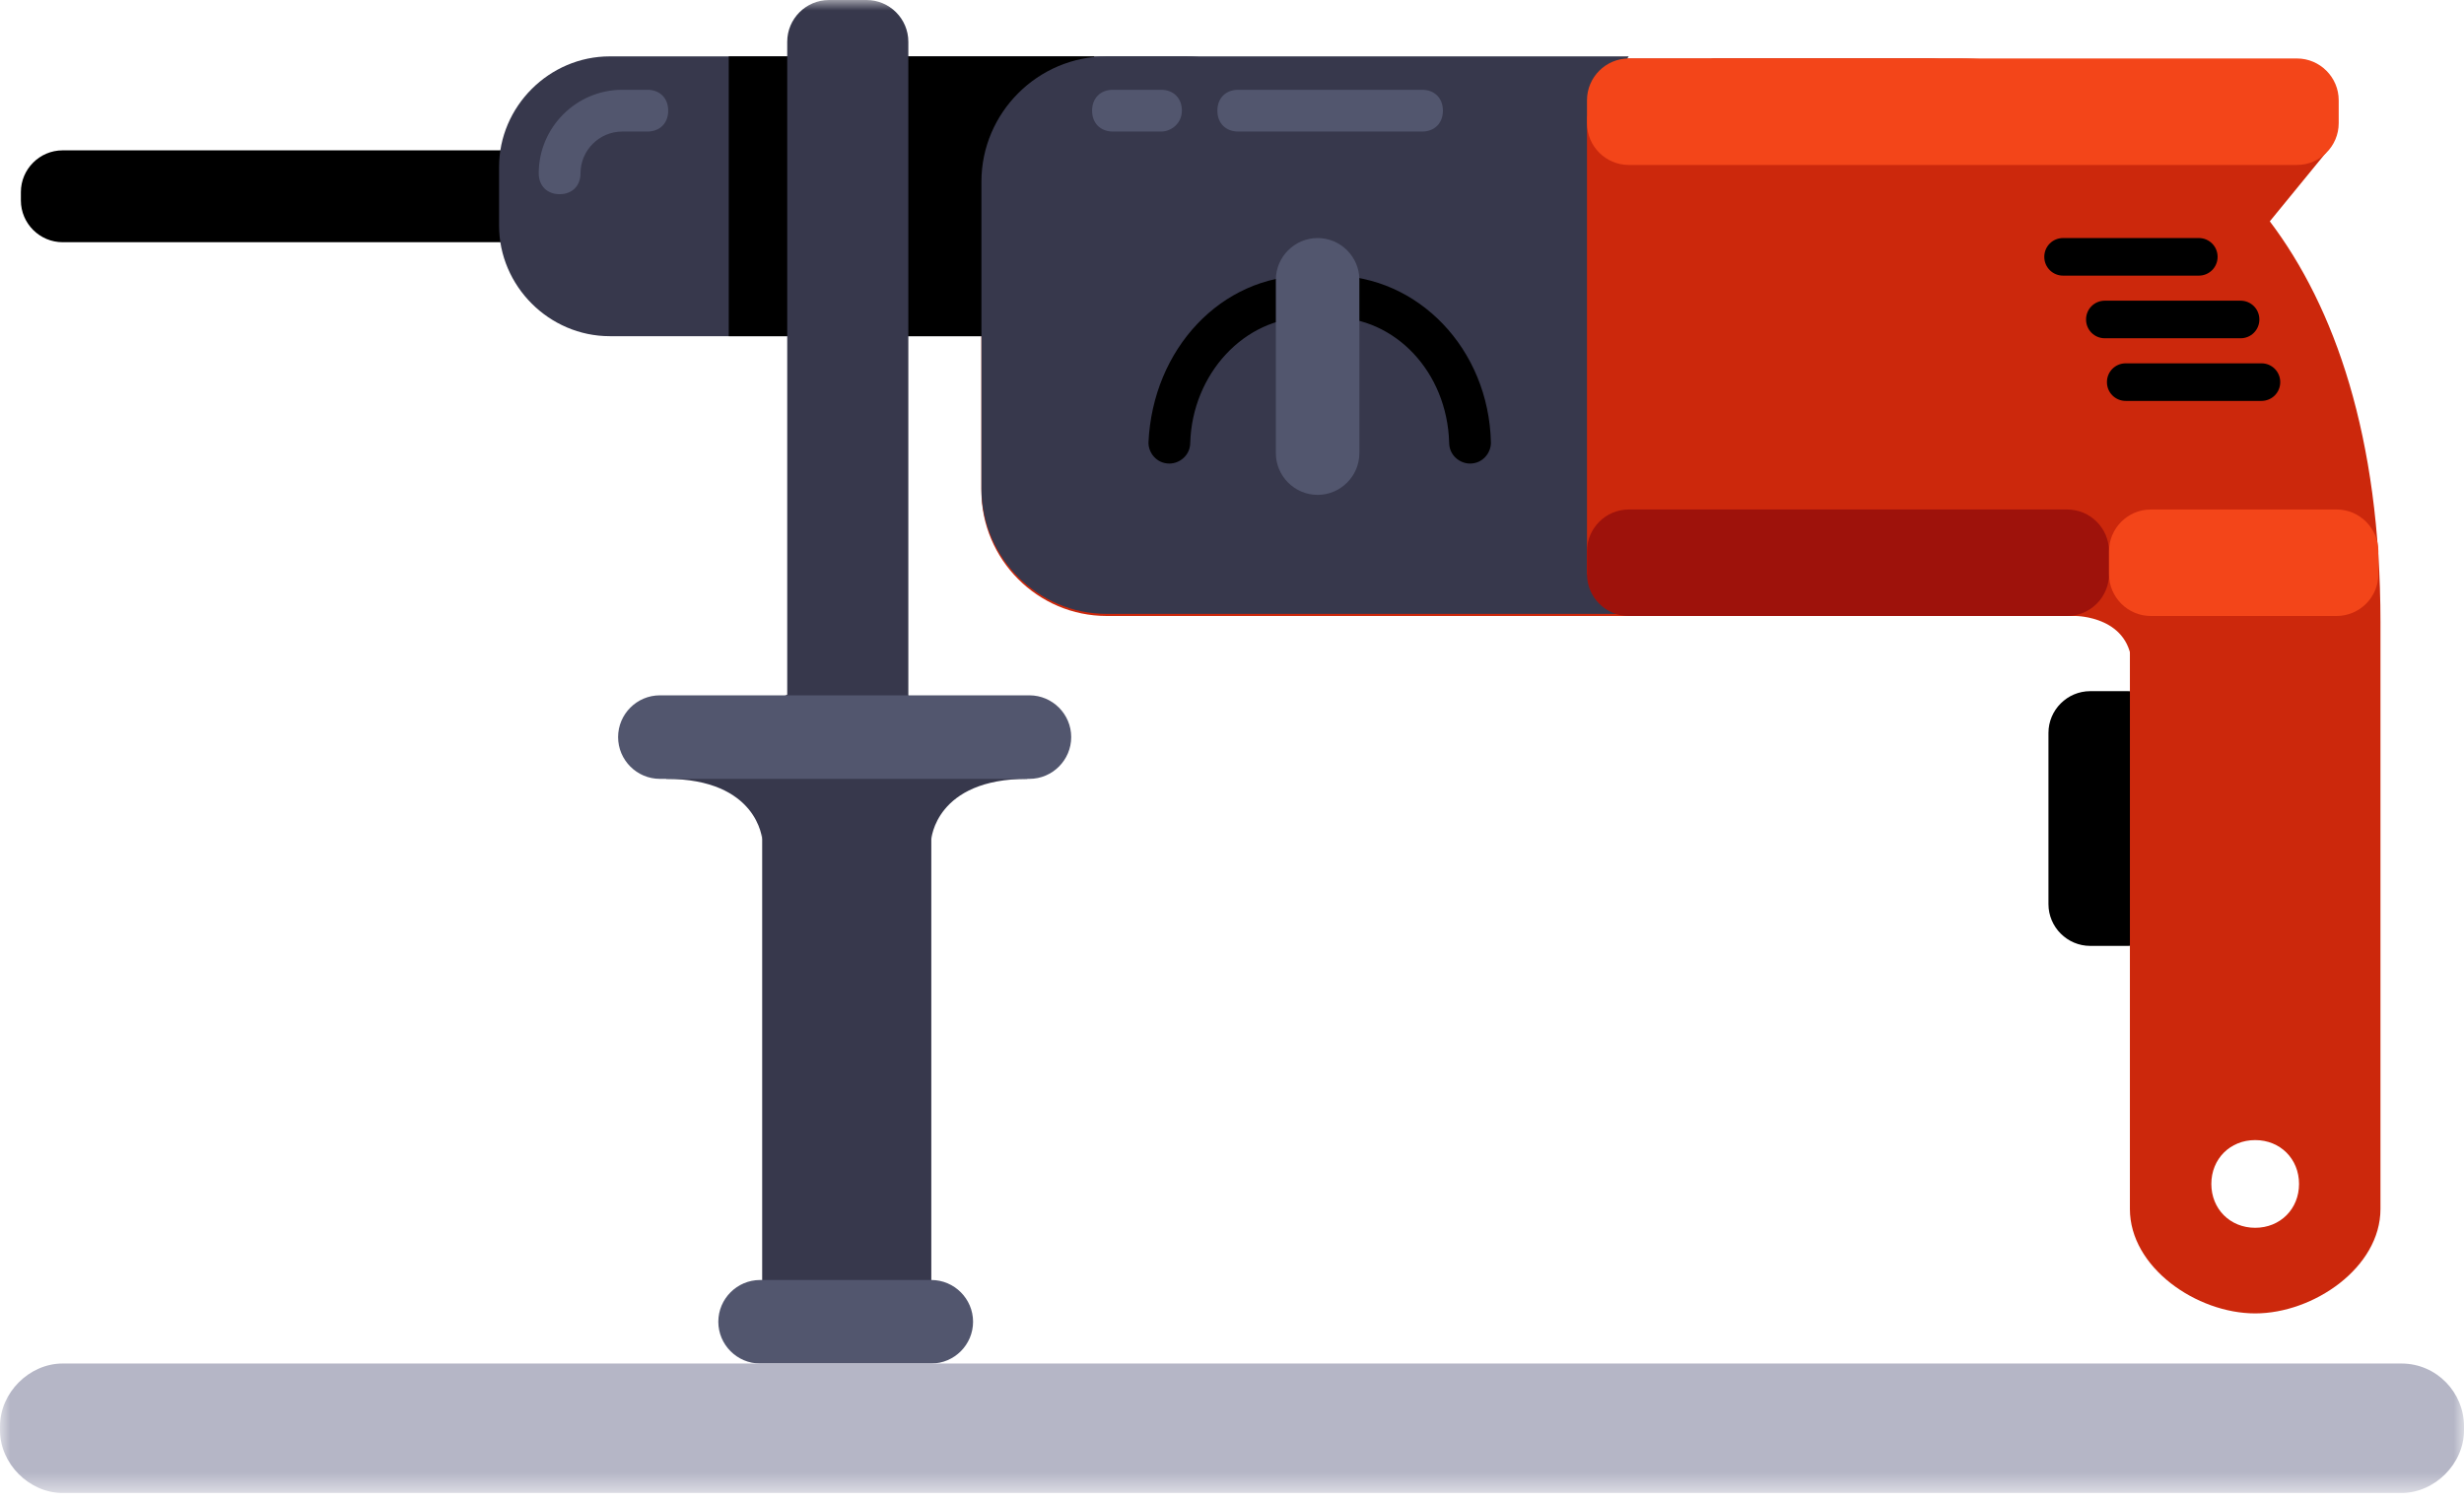
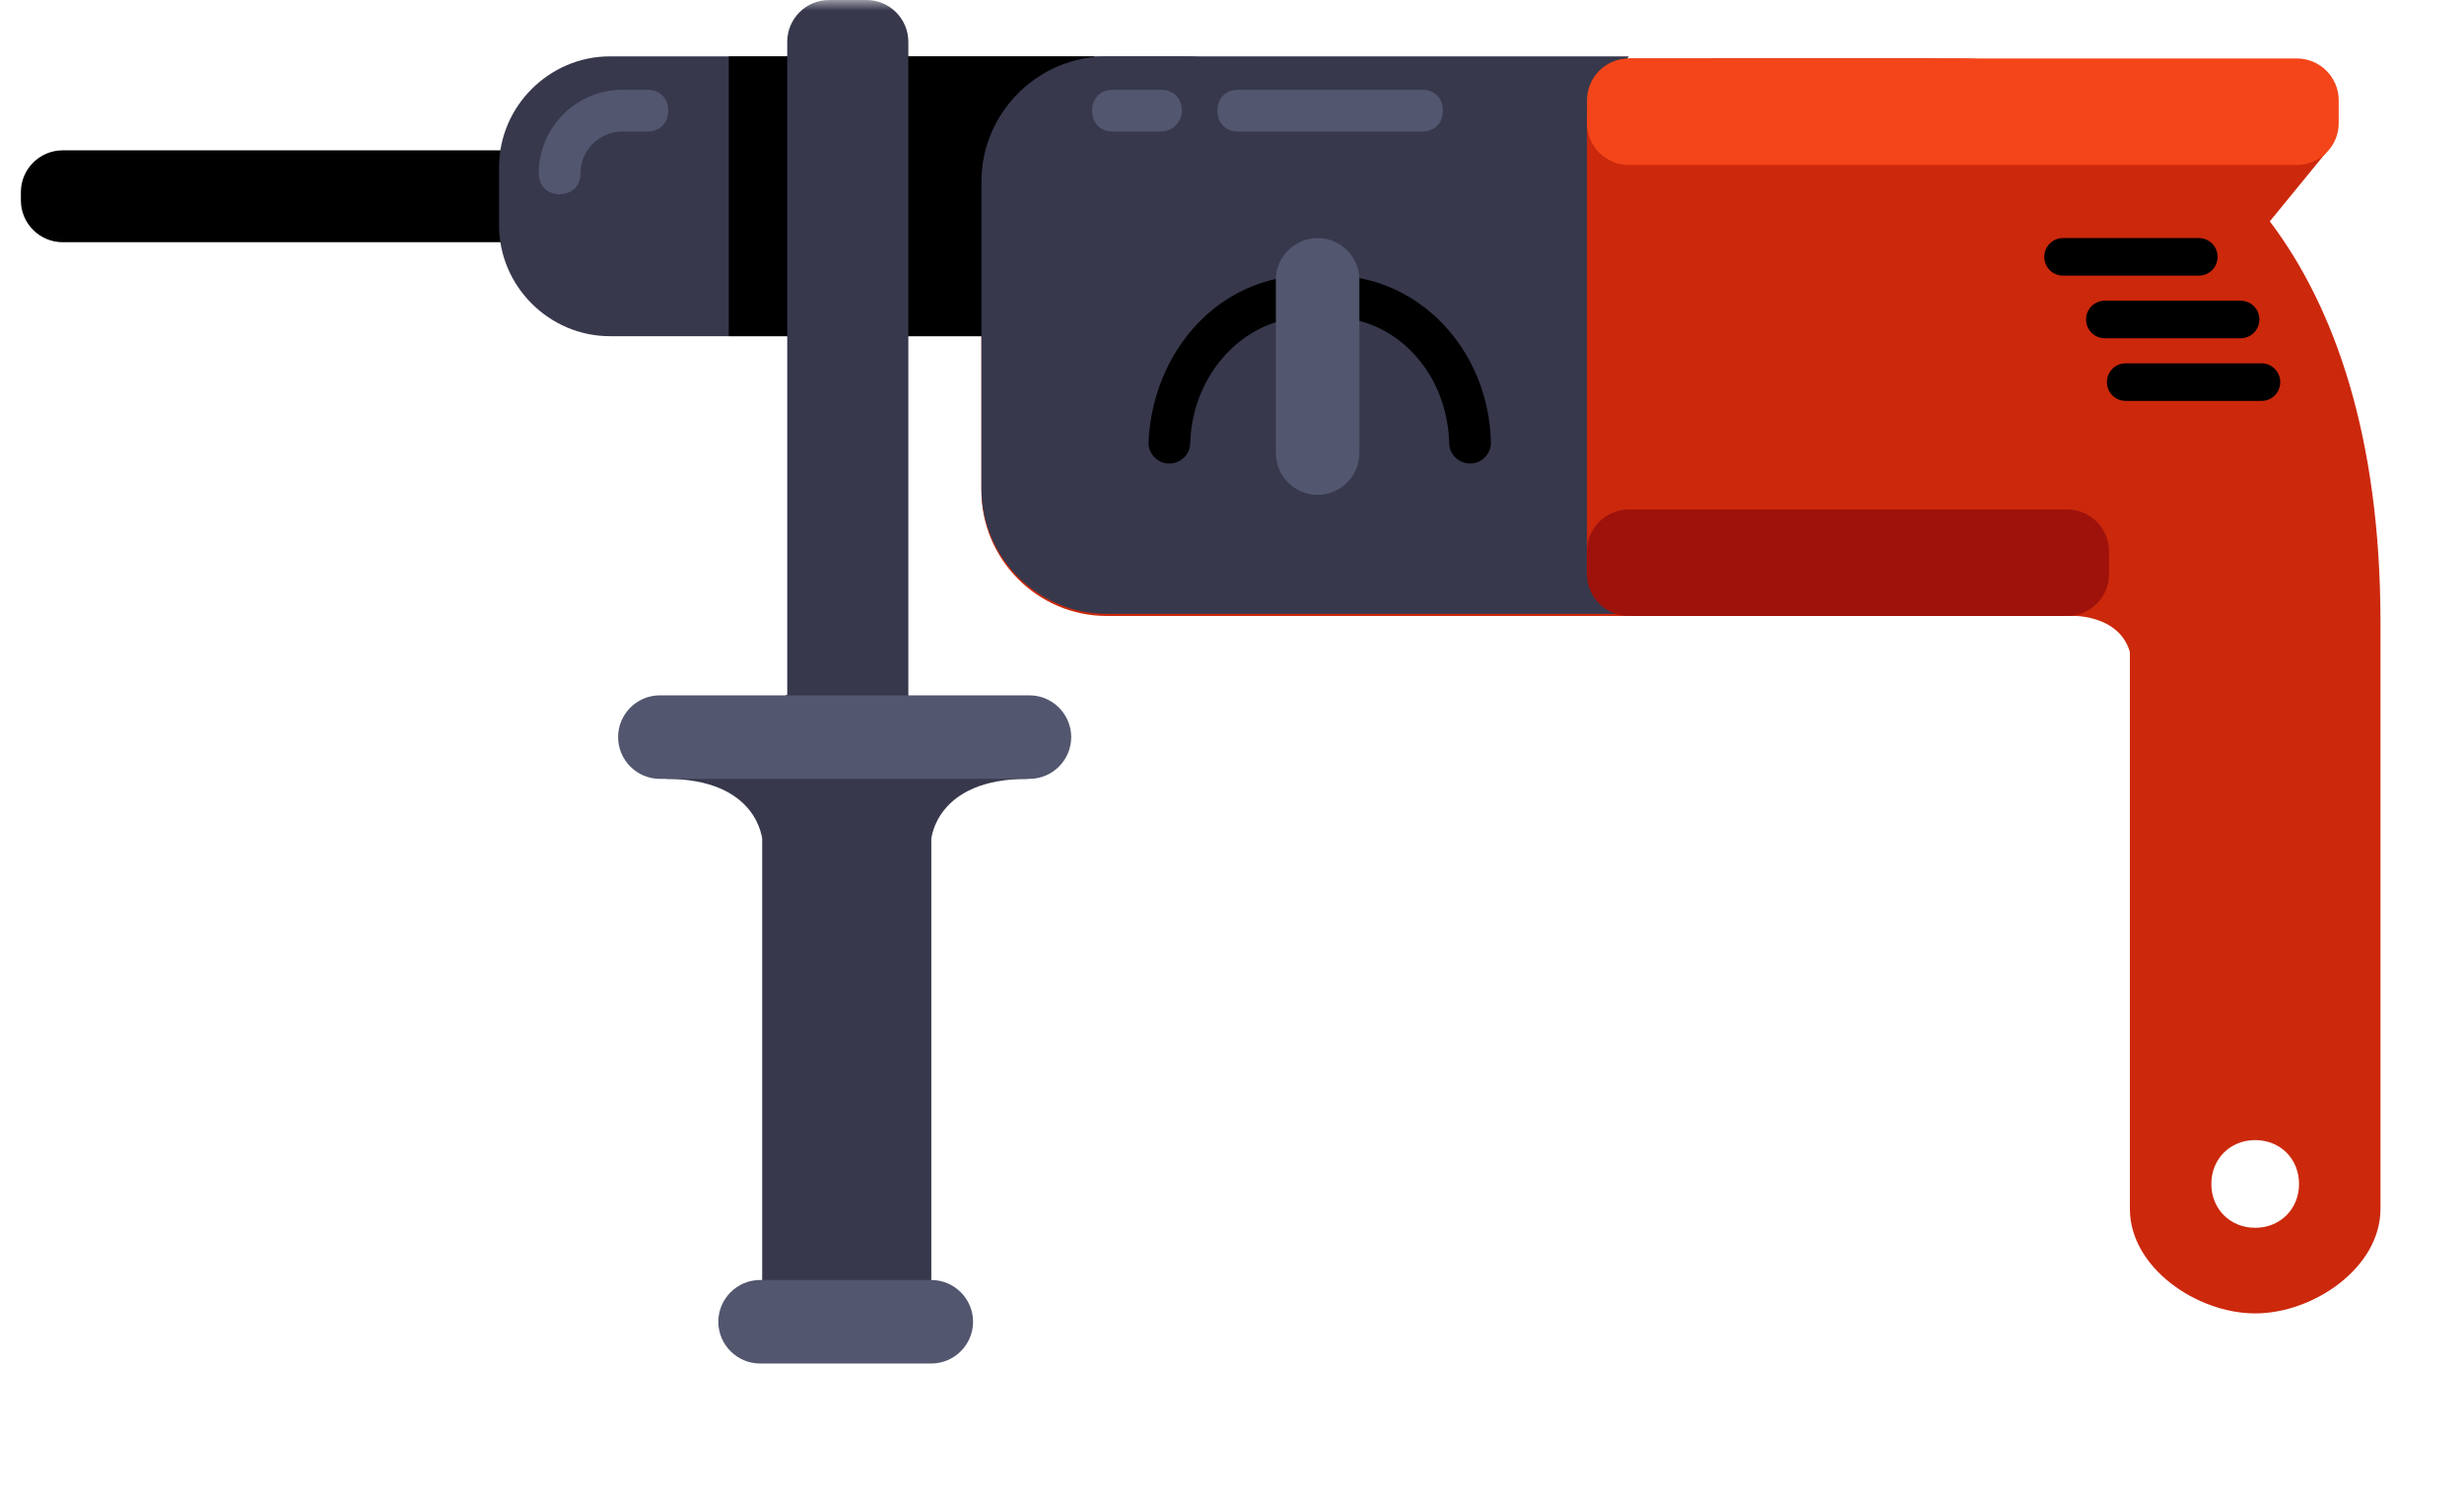
<svg xmlns="http://www.w3.org/2000/svg" xmlns:xlink="http://www.w3.org/1999/xlink" width="118" height="72">
  <title>Page 1</title>
  <defs>
    <path id="a" d="M0 71.5h118V0H0z" />
  </defs>
  <g fill="none" fill-rule="evenodd">
    <path d="M92.2 29.5H53c-3.3 0-6-2.7-6-6V8.8c0-3.3 2.7-6 6-6h39.3c3.3 0 6 2.7 6 6v14.7c-.1 3.3-2.8 6-6.1 6z" fill="#CC280C" />
    <path d="M64 7.2H3c-1.1 0-2 .9-2 2v.4c0 1.1.9 2 2 2h61c1.1 0 2-.9 2-2v-.4c0-1.1-.9-2-2-2" fill="#000" />
    <path d="M56.8 2.7H29.2c-2.9 0-5.3 2.4-5.3 5.3v2.8c0 2.9 2.4 5.3 5.3 5.3h27.6c2.9 0 5.3-2.4 5.3-5.3V8c0-2.9-2.4-5.3-5.3-5.3" fill="#37384C" />
    <path d="M26.8 9.3c-.6 0-1-.4-1-1 0-2.2 1.8-4 4-4H31c.6 0 1 .4 1 1s-.4 1-1 1h-1.2c-1.1 0-2 .9-2 2 0 .6-.4 1-1 1" fill="#52566E" />
    <mask id="b" fill="#fff">
      <use xlink:href="#a" />
    </mask>
    <path fill="#000" mask="url(#b)" d="M34.9 16.1h17.5V2.7H34.9z" />
    <path d="M43.5 62.2V2c0-1.1-.9-2-2-2h-1.8c-1.1 0-2 .9-2 2v60.2c0 1.1.9 2 2 2h1.8c1.1 0 2-.9 2-2" fill="#37384C" mask="url(#b)" />
    <path d="M44.6 62.2V35.1c0-1.1-.9-2-2-2h-4.1c-1.1 0-2 .9-2 2v27.1c0 1.1.9 2 2 2h4.1c1.1 0 2-.9 2-2" fill="#37384C" mask="url(#b)" />
    <path d="M44.6 65.3h-8.2c-1.1 0-2-.9-2-2s.9-2 2-2h8.2c1.1 0 2 .9 2 2s-.9 2-2 2" fill="#52566E" mask="url(#b)" />
    <path d="M36.5 40.2s-.2-2.9-4.6-2.9l.5-1 4.5.3-.4 3.6zm8.1 0s.2-2.9 4.6-2.9l-.5-1-4.5.3.4 3.6z" fill="#37384C" mask="url(#b)" />
    <path d="M49.3 37.3H31.6c-1.1 0-2-.9-2-2s.9-2 2-2h17.7c1.1 0 2 .9 2 2s-.9 2-2 2" fill="#52566E" mask="url(#b)" />
    <path d="M76 27.5V5.6l2-2.9H53c-3.3 0-6 2.7-6 6v14.7c0 3.3 2.7 6 6 6h26l-3-1.9z" fill="#37384C" mask="url(#b)" />
-     <path d="M103.9 43.3v-8.2c0-1.1-.9-2-2-2h-1.8c-1.1 0-2 .9-2 2v8.2c0 1.1.9 2 2 2h1.8c1.1 0 2-.9 2-2" fill="#000" mask="url(#b)" />
    <path d="M99.4 29.5s2.7 0 2.7 2.5 1.7-3.8 1.7-3.8l-4.1.4-.3.9z" fill="#CC280C" mask="url(#b)" />
    <path d="M108 58.8c-1.2 0-2.1-.9-2.1-2.1 0-1.2.9-2.1 2.1-2.1 1.2 0 2.1.9 2.1 2.1 0 1.2-.9 2.1-2.1 2.1m.7-48.2l2.7-3.3-5.5.2c-4-3.5-8.6-4.7-12.1-4.7H82.1c-2.8 0-5 26.7.5 26.7H102v28.4c0 2.8 3.2 5 6 5s6-2.2 6-5V29.8c0-8.9-2.2-15.1-5.3-19.2" fill="#CC280C" mask="url(#b)" />
    <path d="M110 7.9H78c-1.1 0-2-.9-2-2V4.8c0-1.1.9-2 2-2h32c1.1 0 2 .9 2 2v1.1c0 1.1-.9 2-2 2" fill="#F34519" mask="url(#b)" />
    <path d="M99 29.5H78c-1.1 0-2-.9-2-2v-1.1c0-1.1.9-2 2-2h21c1.1 0 2 .9 2 2v1.1c0 1.1-.9 2-2 2" fill="#9E120B" mask="url(#b)" />
-     <path d="M103 29.5h8.9c1.1 0 2-.9 2-2v-1.1c0-1.1-.9-2-2-2H103c-1.1 0-2 .9-2 2v1.1c0 1.1.9 2 2 2" fill="#F34519" mask="url(#b)" />
    <path d="M105.3 11.4h-6.5c-.5 0-.9.4-.9.9s.4.9.9.9h6.5c.5 0 .9-.4.9-.9s-.4-.9-.9-.9m2 3h-6.5c-.5 0-.9.4-.9.9s.4.9.9.9h6.5c.5 0 .9-.4.9-.9s-.4-.9-.9-.9m1 3h-6.5c-.5 0-.9.4-.9.9s.4.9.9.9h6.5c.5 0 .9-.4.9-.9s-.4-.9-.9-.9m-37.9 4.8c-.5 0-1-.4-1-1-.1-3.4-2.6-6-5.6-6h-1.2c-3 0-5.5 2.7-5.6 6 0 .6-.5 1-1 1-.6 0-1-.5-1-1 .2-4.5 3.5-8 7.6-8h1.2c4.1 0 7.5 3.5 7.6 8 0 .5-.4 1-1 1" fill="#000" mask="url(#b)" />
    <path d="M65.1 21.7v-8.3c0-1.1-.9-2-2-2s-2 .9-2 2v8.3c0 1.1.9 2 2 2s2-.9 2-2m3-15.4h-8.8c-.6 0-1-.4-1-1s.4-1 1-1h8.8c.6 0 1 .4 1 1s-.4 1-1 1m-12.5 0h-2.3c-.6 0-1-.4-1-1s.4-1 1-1h2.3c.6 0 1 .4 1 1s-.5 1-1 1" fill="#52566E" mask="url(#b)" />
-     <path d="M115 71.5H3c-1.6 0-3-1.4-3-3v-.2c0-1.6 1.4-3 3-3h112c1.7 0 3 1.4 3 3v.2c0 1.6-1.4 3-3 3" fill="#B5B6C6" mask="url(#b)" />
  </g>
</svg>